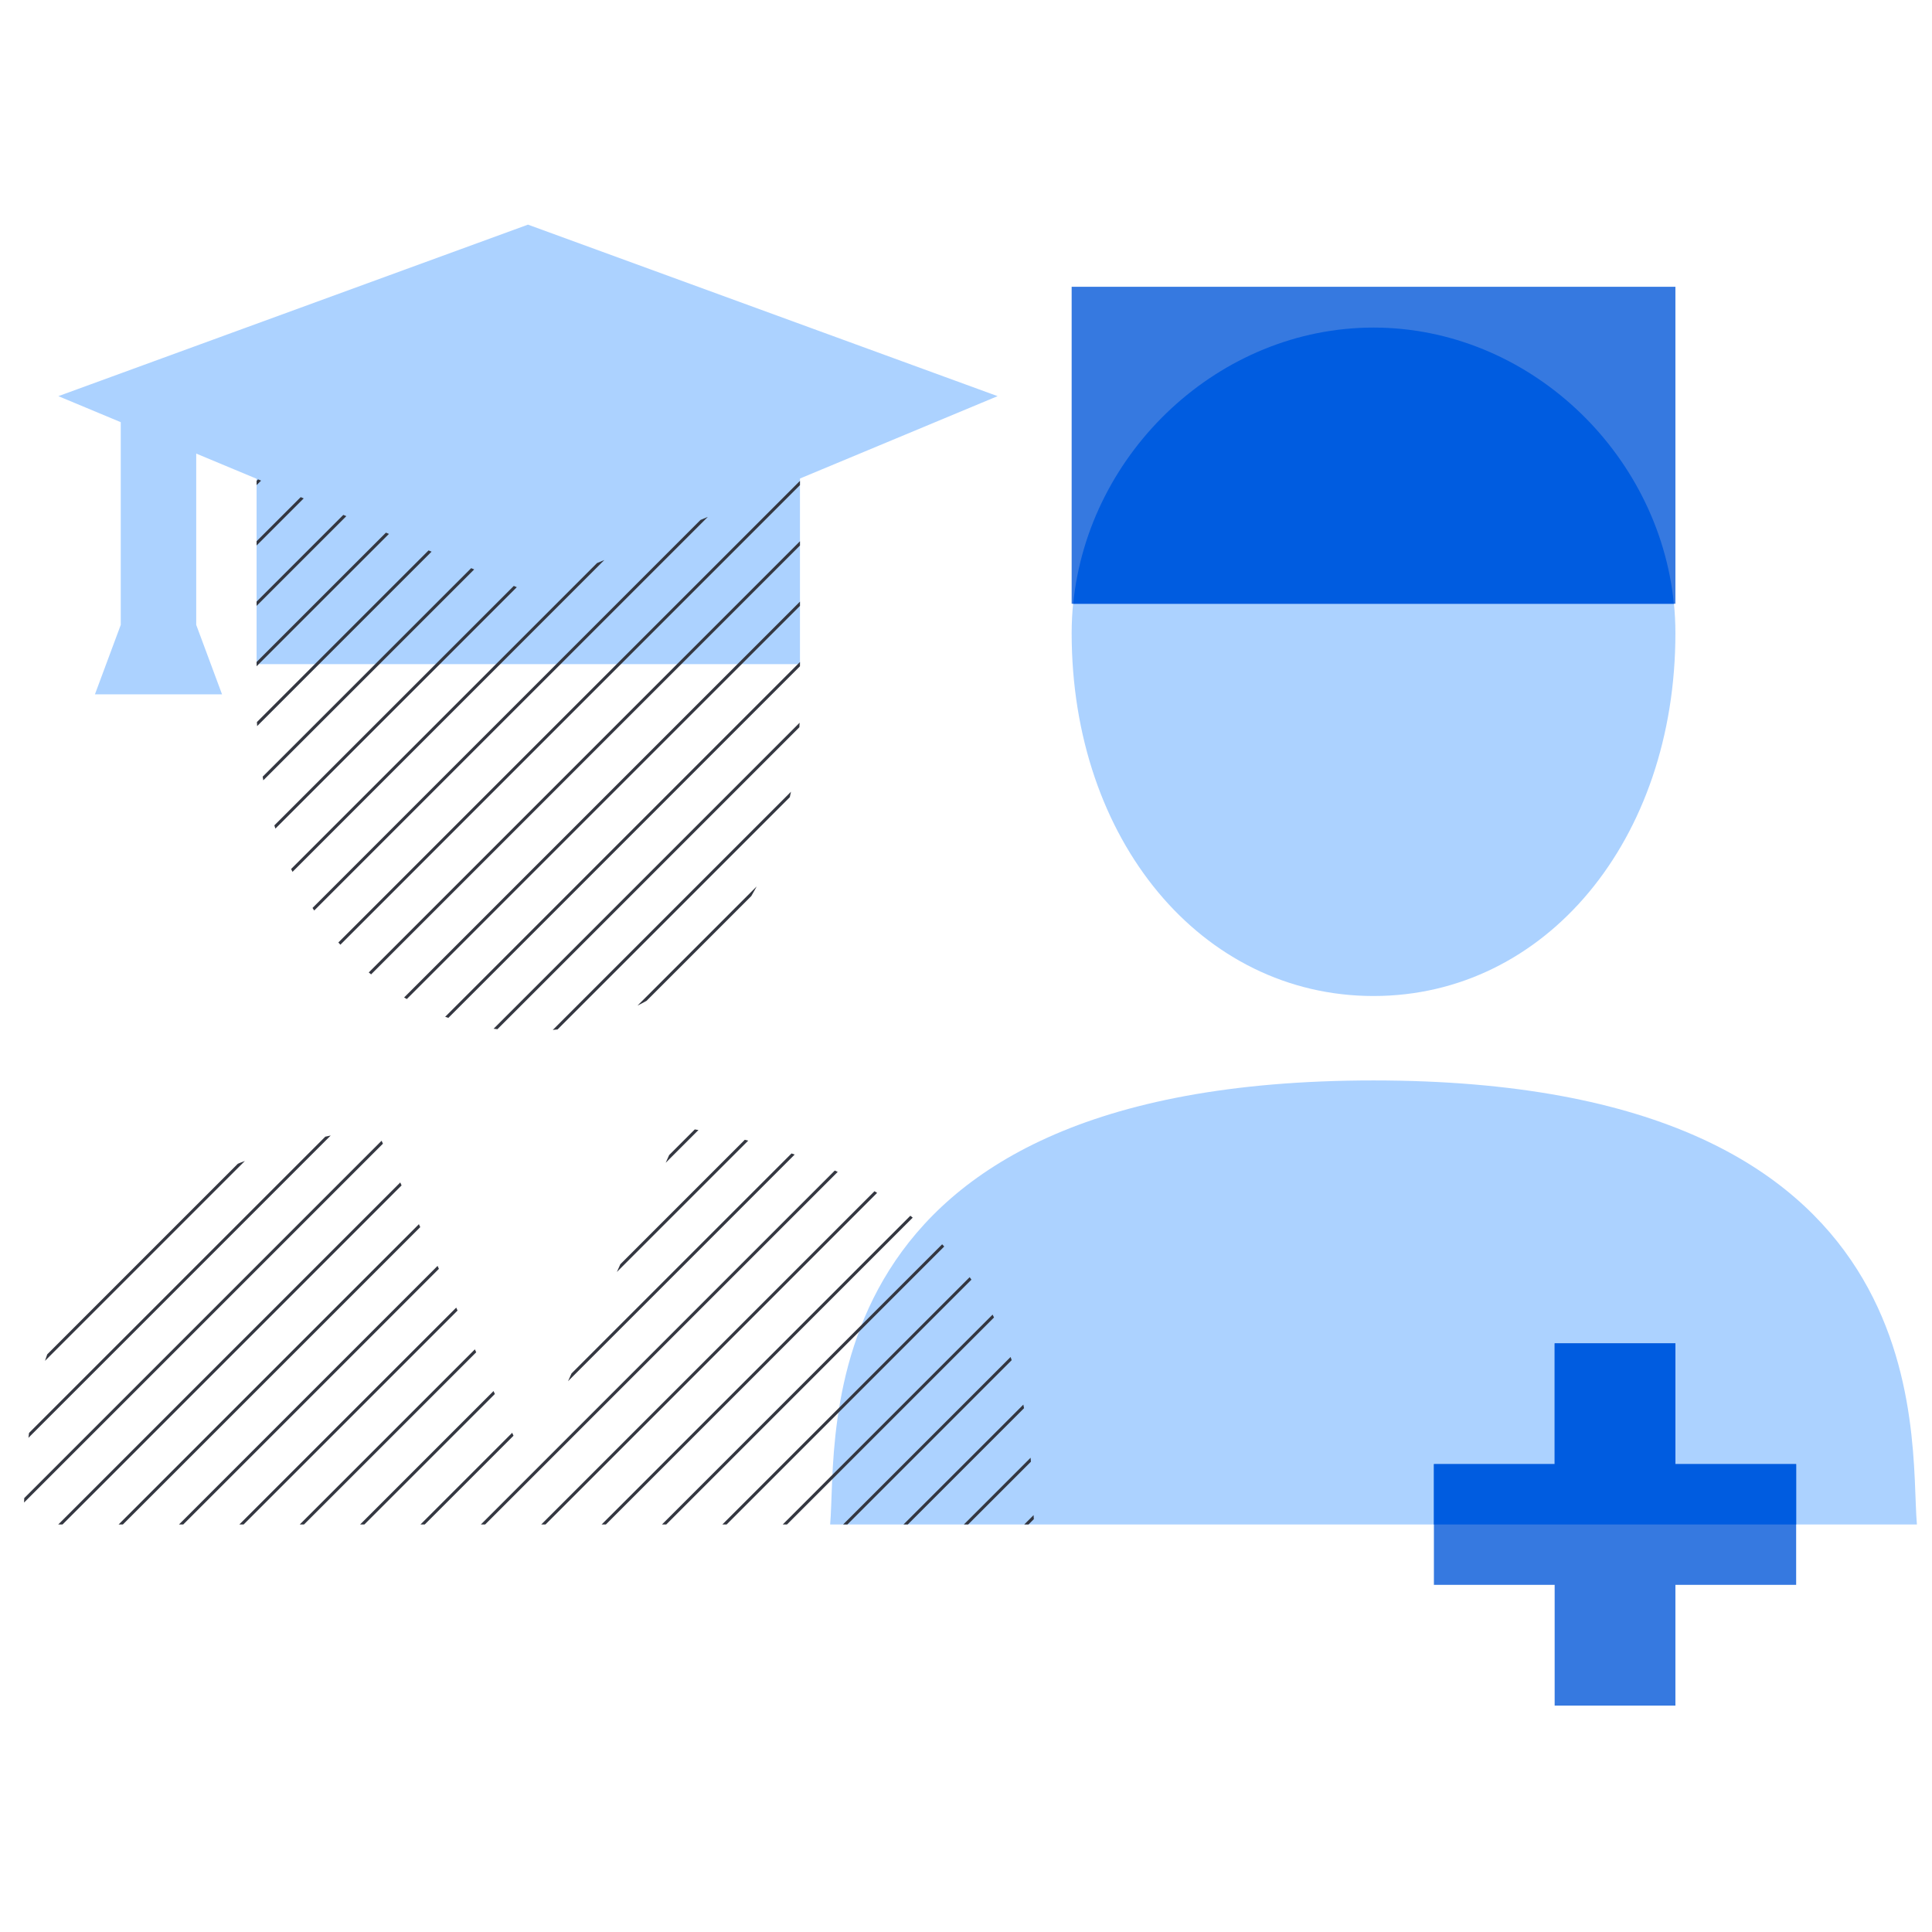
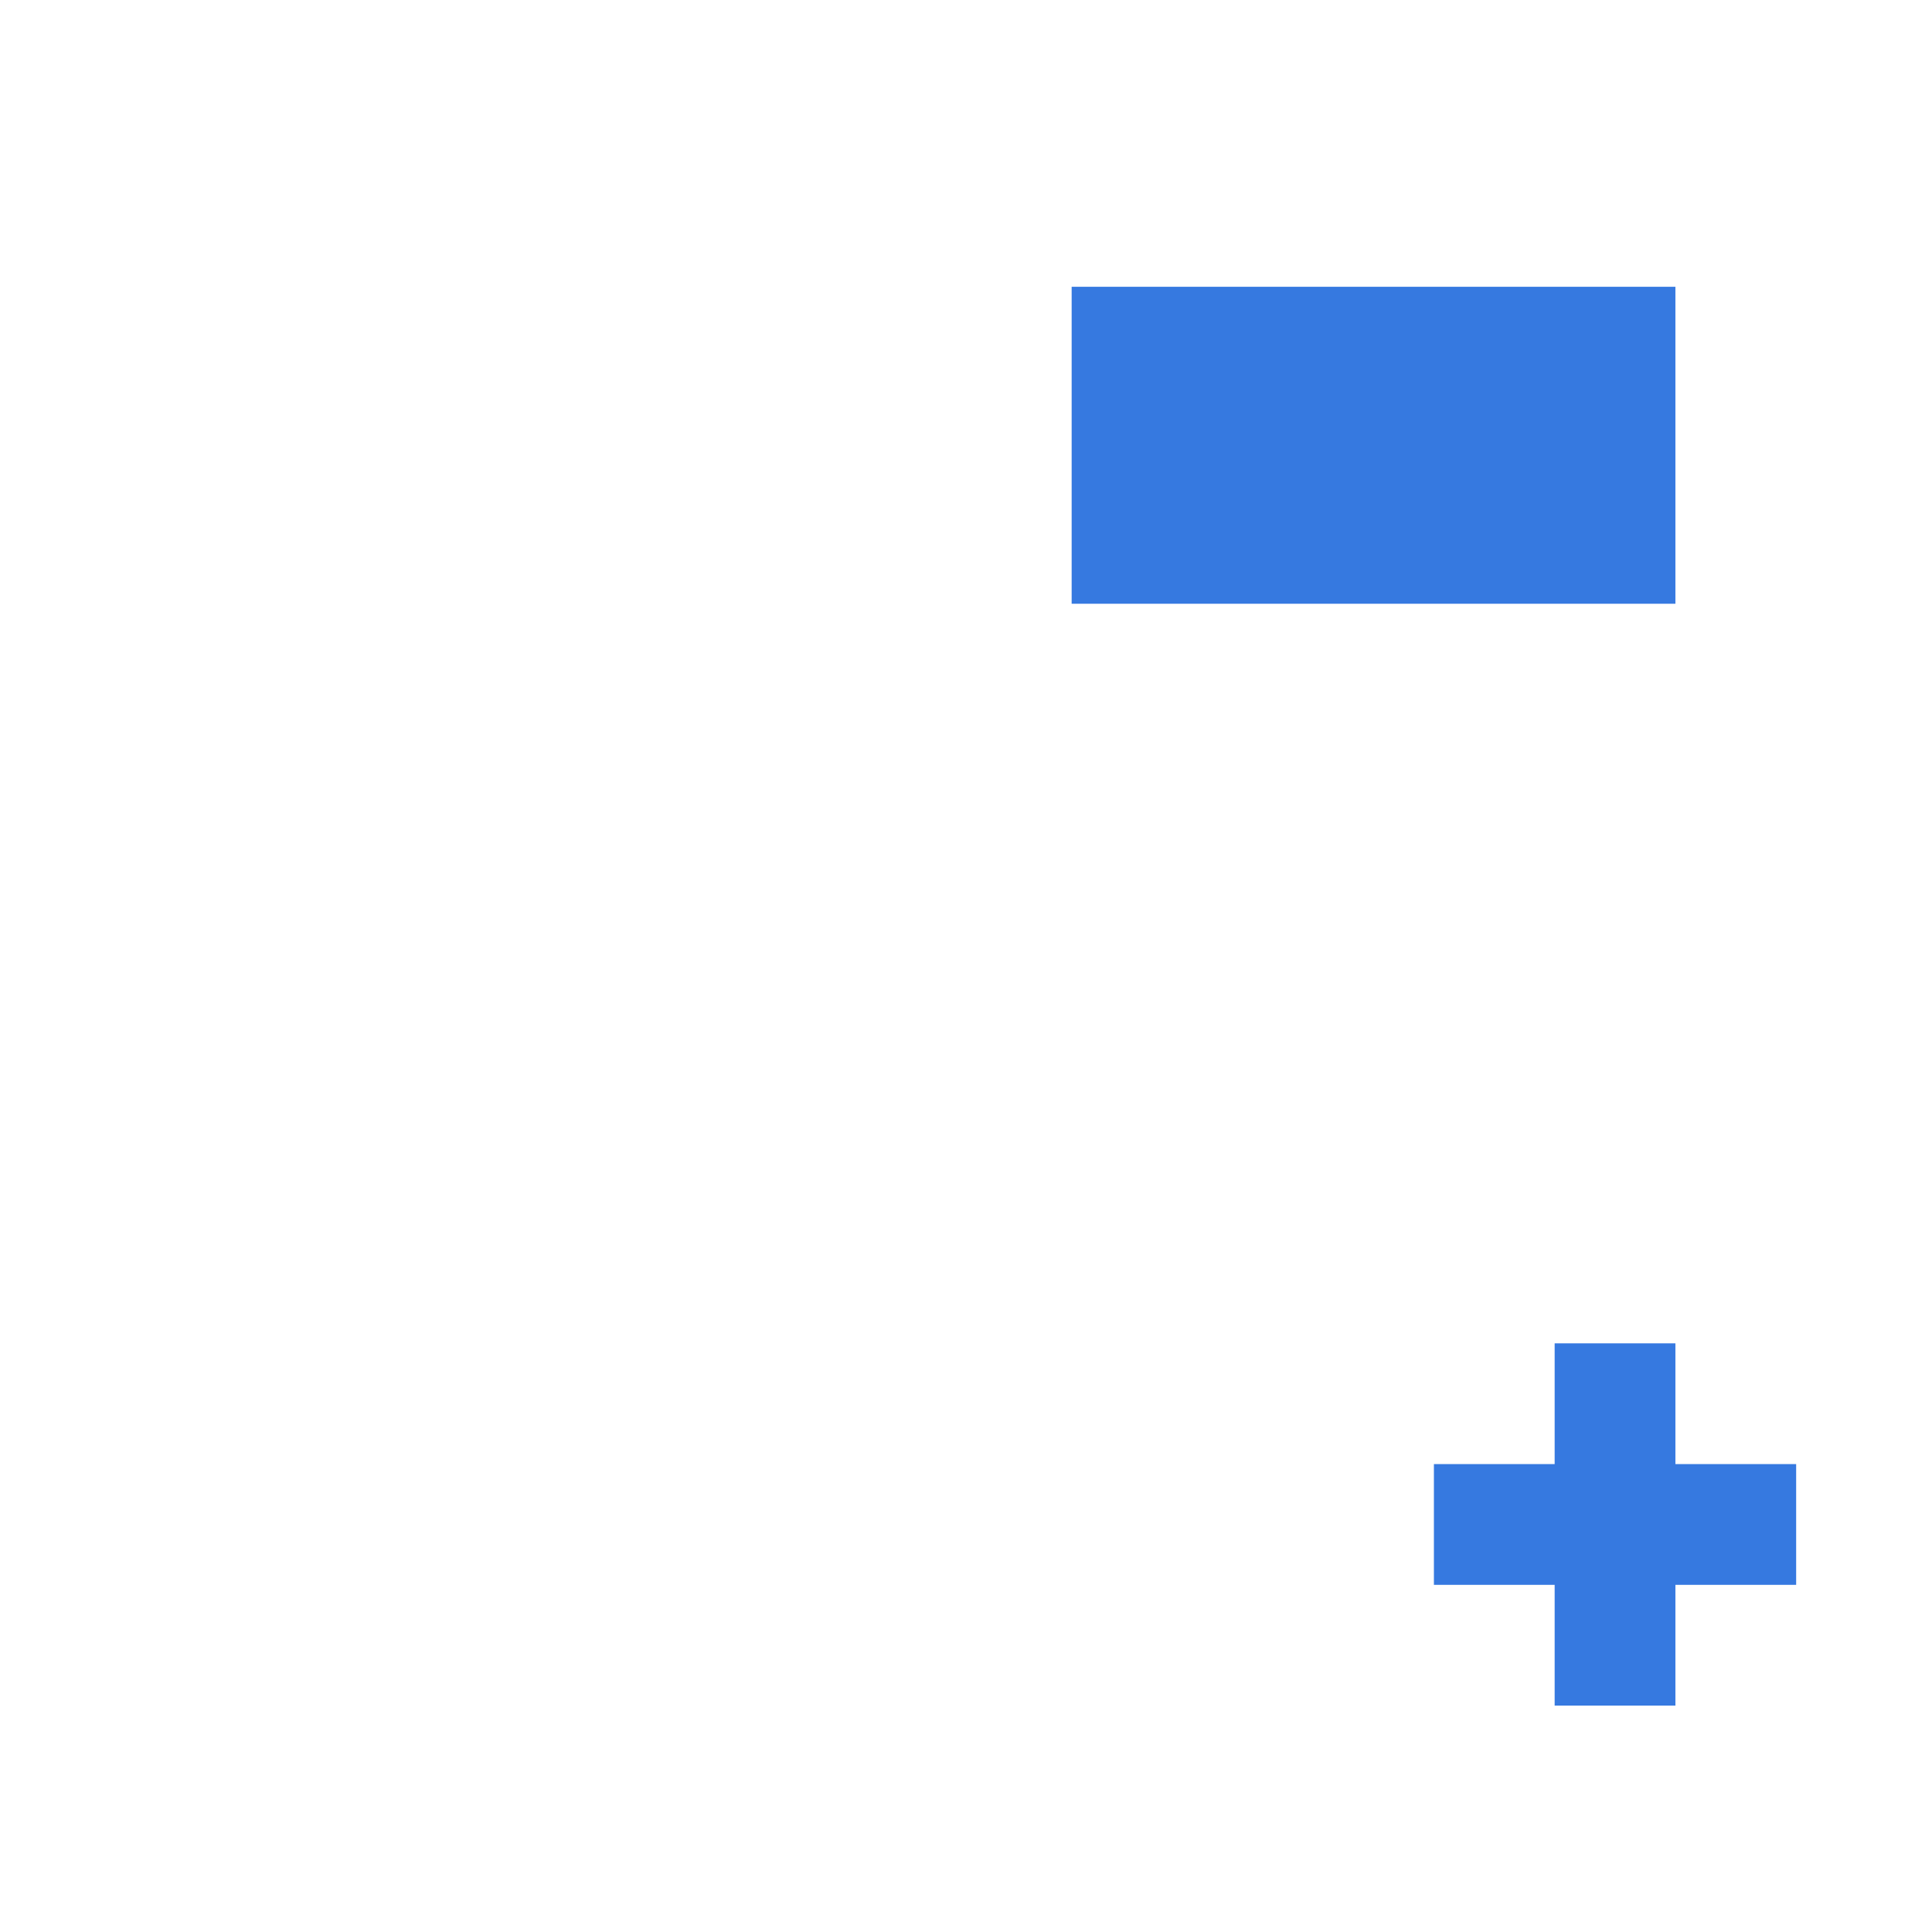
<svg xmlns="http://www.w3.org/2000/svg" viewBox="0 0 128 128" height="128" width="128">
  <defs>
    <clipPath id="0178-nursing-and-health-education-clipPath">
      <path d="M1 31h68v70H1zm0 0" />
    </clipPath>
    <clipPath id="0178-nursing-and-health-education-clipPath1">
      <path d="M45.156 74.684L35.02 97.355 24.883 74.684C.09 78.454 1.938 96.3 1.52 101h67c-.426-4.781 1.351-22.55-23.364-26.316zM35 68.316c10.262 0 18-9.293 18-21.62V31.702L34.98 39.21 17 31.719v14.976c0 12.328 7.738 21.621 18 21.621" />
    </clipPath>
  </defs>
-   <path d="M91 65.988c11.402 0 20-10.336 20-24.043 0-10.972-9.16-20.242-20-20.242-10.844 0-20 9.27-20 20.242 0 13.707 8.598 24.043 20 24.043m-.004 5.594C52.946 71.582 55.504 95.27 55 101h72c-.512-5.832 1.95-29.418-36.004-29.418M34.98 14.883L3.867 26.246 8 27.97V41.4L6.29 46h8.42L13 41.398V30.051l4 1.668V44h36V31.703l13.094-5.457L34.98 14.883" fill="#acd2ff" />
  <g clip-path="url(#0178-nursing-and-health-education-clipPath)">
    <g clip-path="url(#0178-nursing-and-health-education-clipPath1)">
-       <path d="M81 4L1 84m0 4L85 4M1 80L77 4M1 76L73 4M1 72L69 4m28 0L1 100M109 4L1 112M89 4L1 92m0 4L93 4m20 0L1 116m0 4L117 4M1 68L65 4m36 0L1 104m0 4L105 4M53 4L1 56M57 4L1 60m0 4L61 4M1 52L49 4M1 48L45 4M29 4L1 32m0 4L33 4m4 0L1 40m0 4L41 4m28 120l52-52m0-68L1 124m4 0L121 8M21 124L121 24m0 12l-88 88m88-96l-96 96m4 0l92-92m0-20L9 124M121 16L13 124m4 0L121 20m0 20l-84 84m84-60l-60 60m4 0l56-56m0-12l-68 68m4 0l64-64m-72 64l72-72m0-8l-80 80m4 0l76-76" fill="none" stroke="#343741" stroke-linecap="square" stroke-miterlimit="10" stroke-width=".2" />
-     </g>
+       </g>
  </g>
  <path d="M71 19h40v21H71zm40 70h-8v8h-8v8h8v8h8v-8h8v-8h-8v-8" fill="#3679e0" />
-   <path d="M111 97v-8h-8v8h-8v4h24v-4zM91 21.703c-10.195 0-18.895 8.195-19.898 18.297h39.796C109.895 29.898 101.191 21.703 91 21.703" fill="#005ce0" />
</svg>